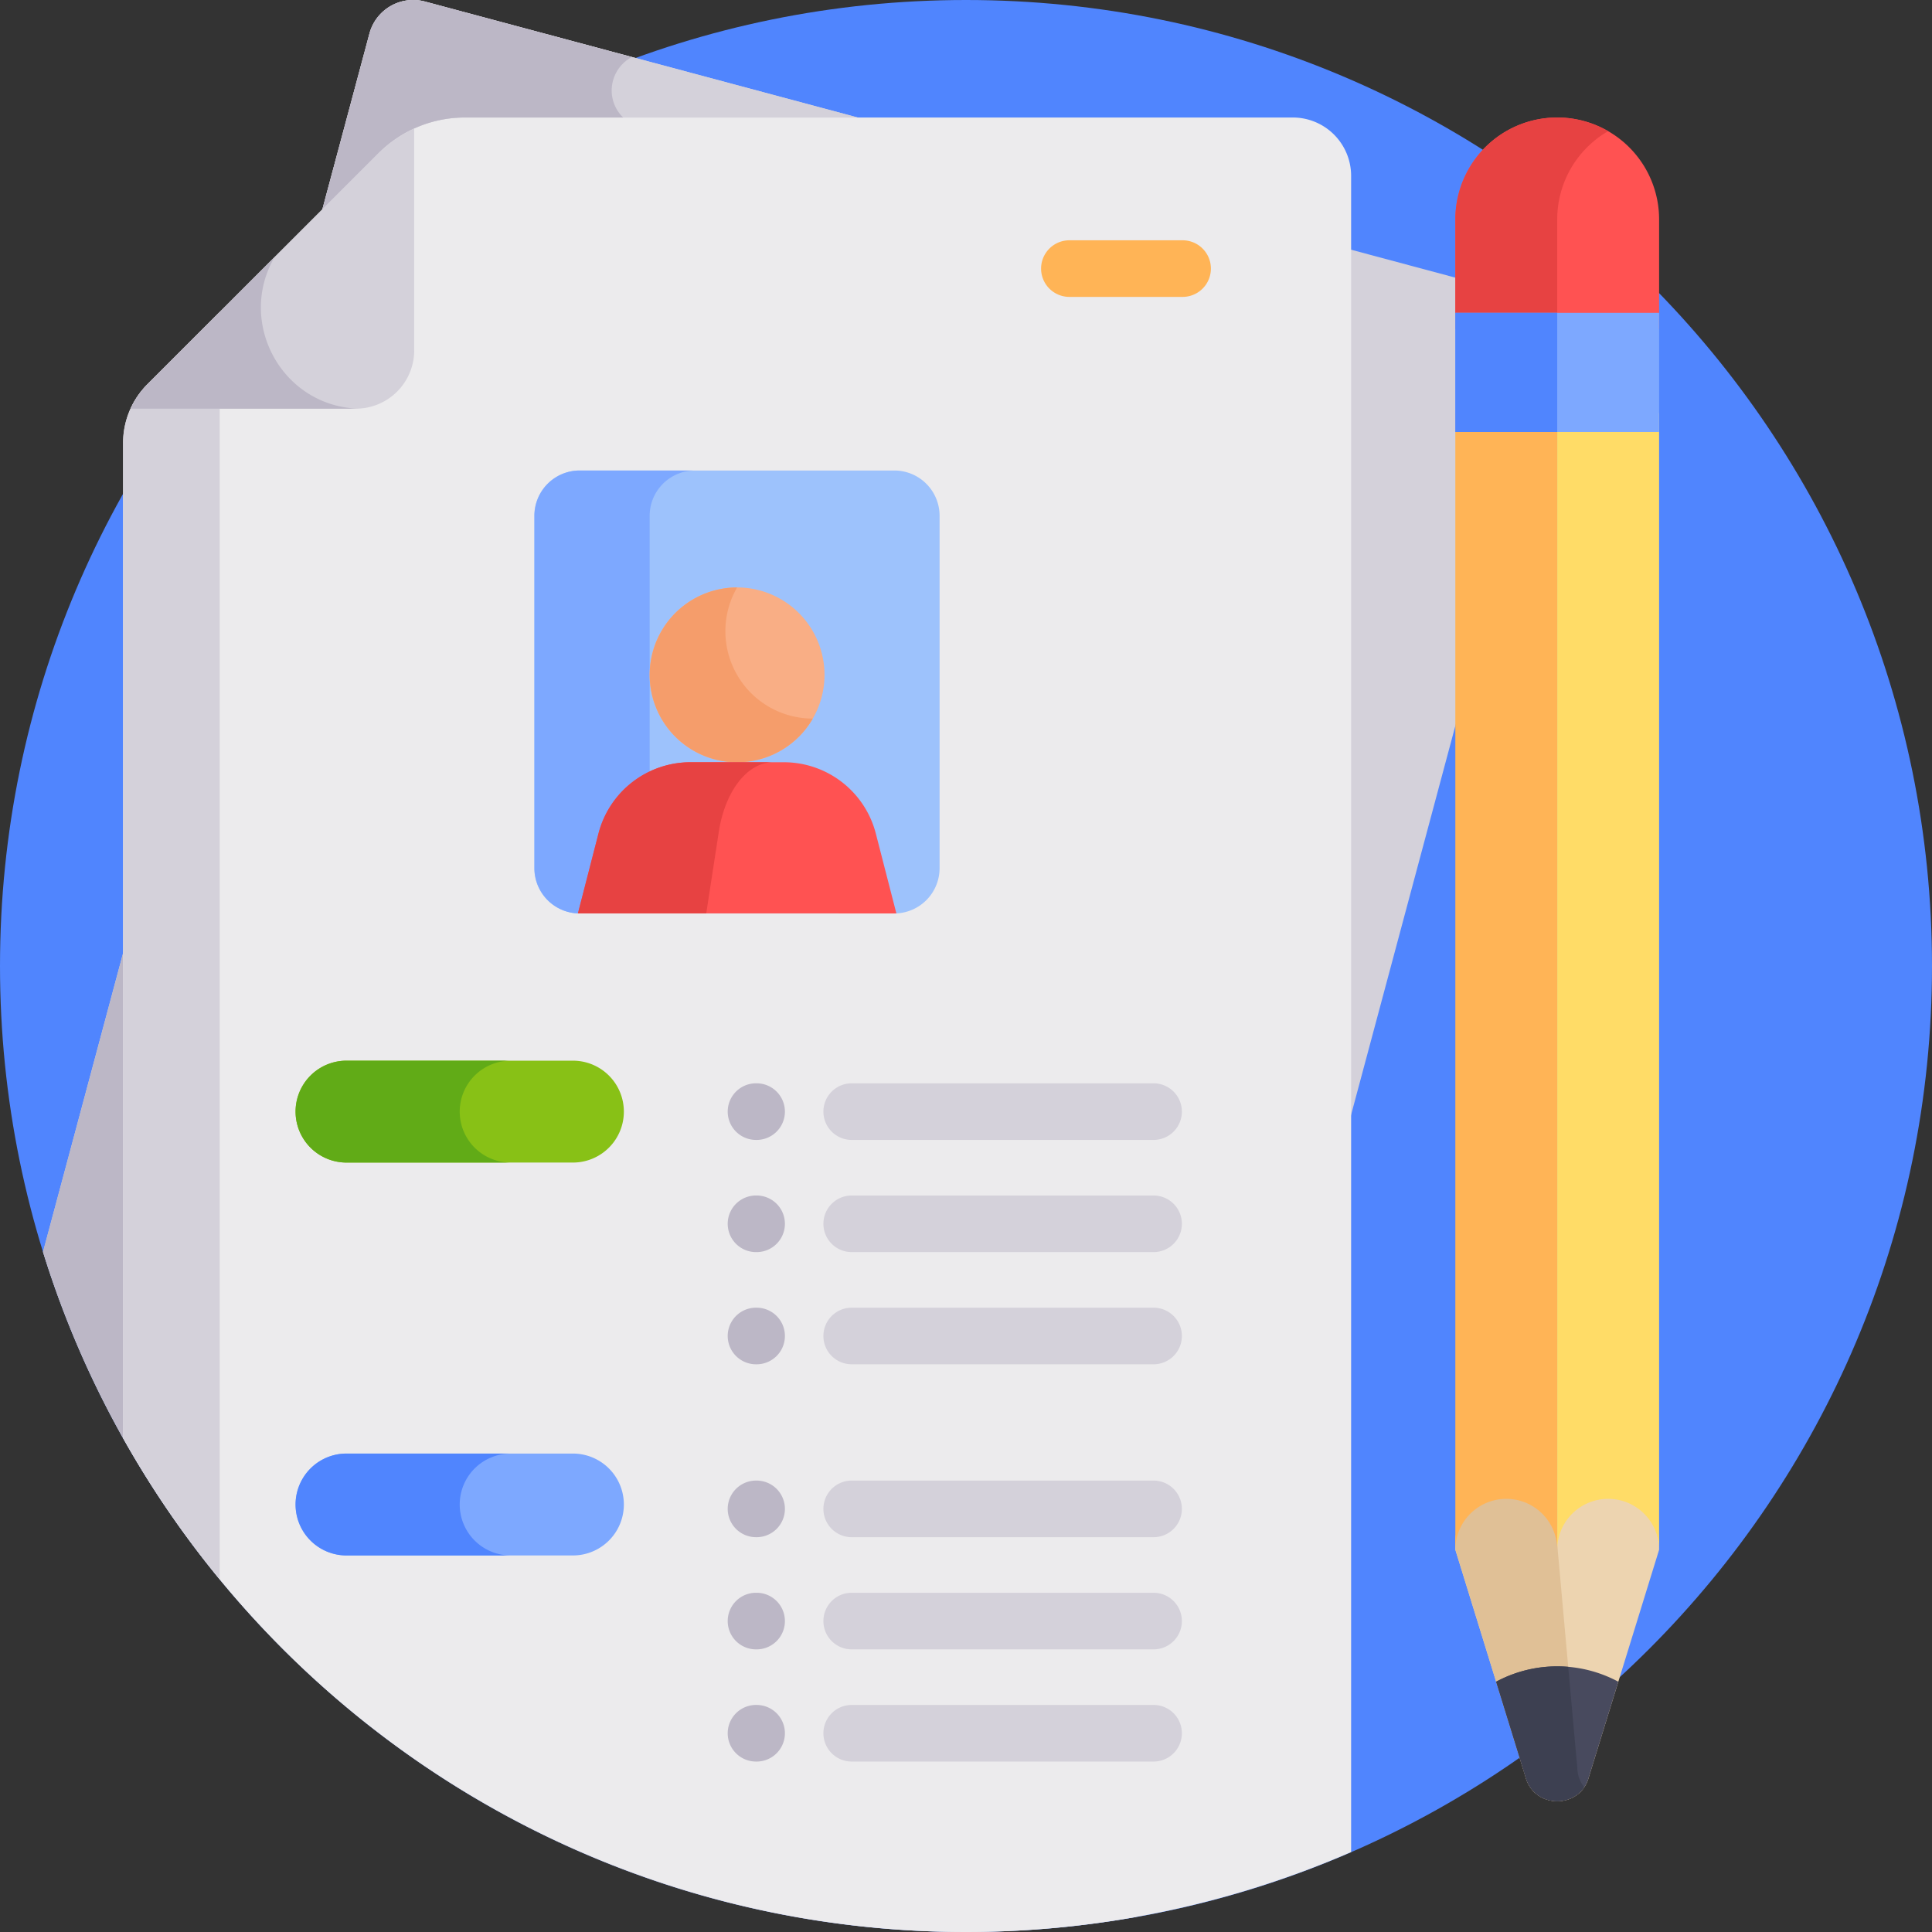
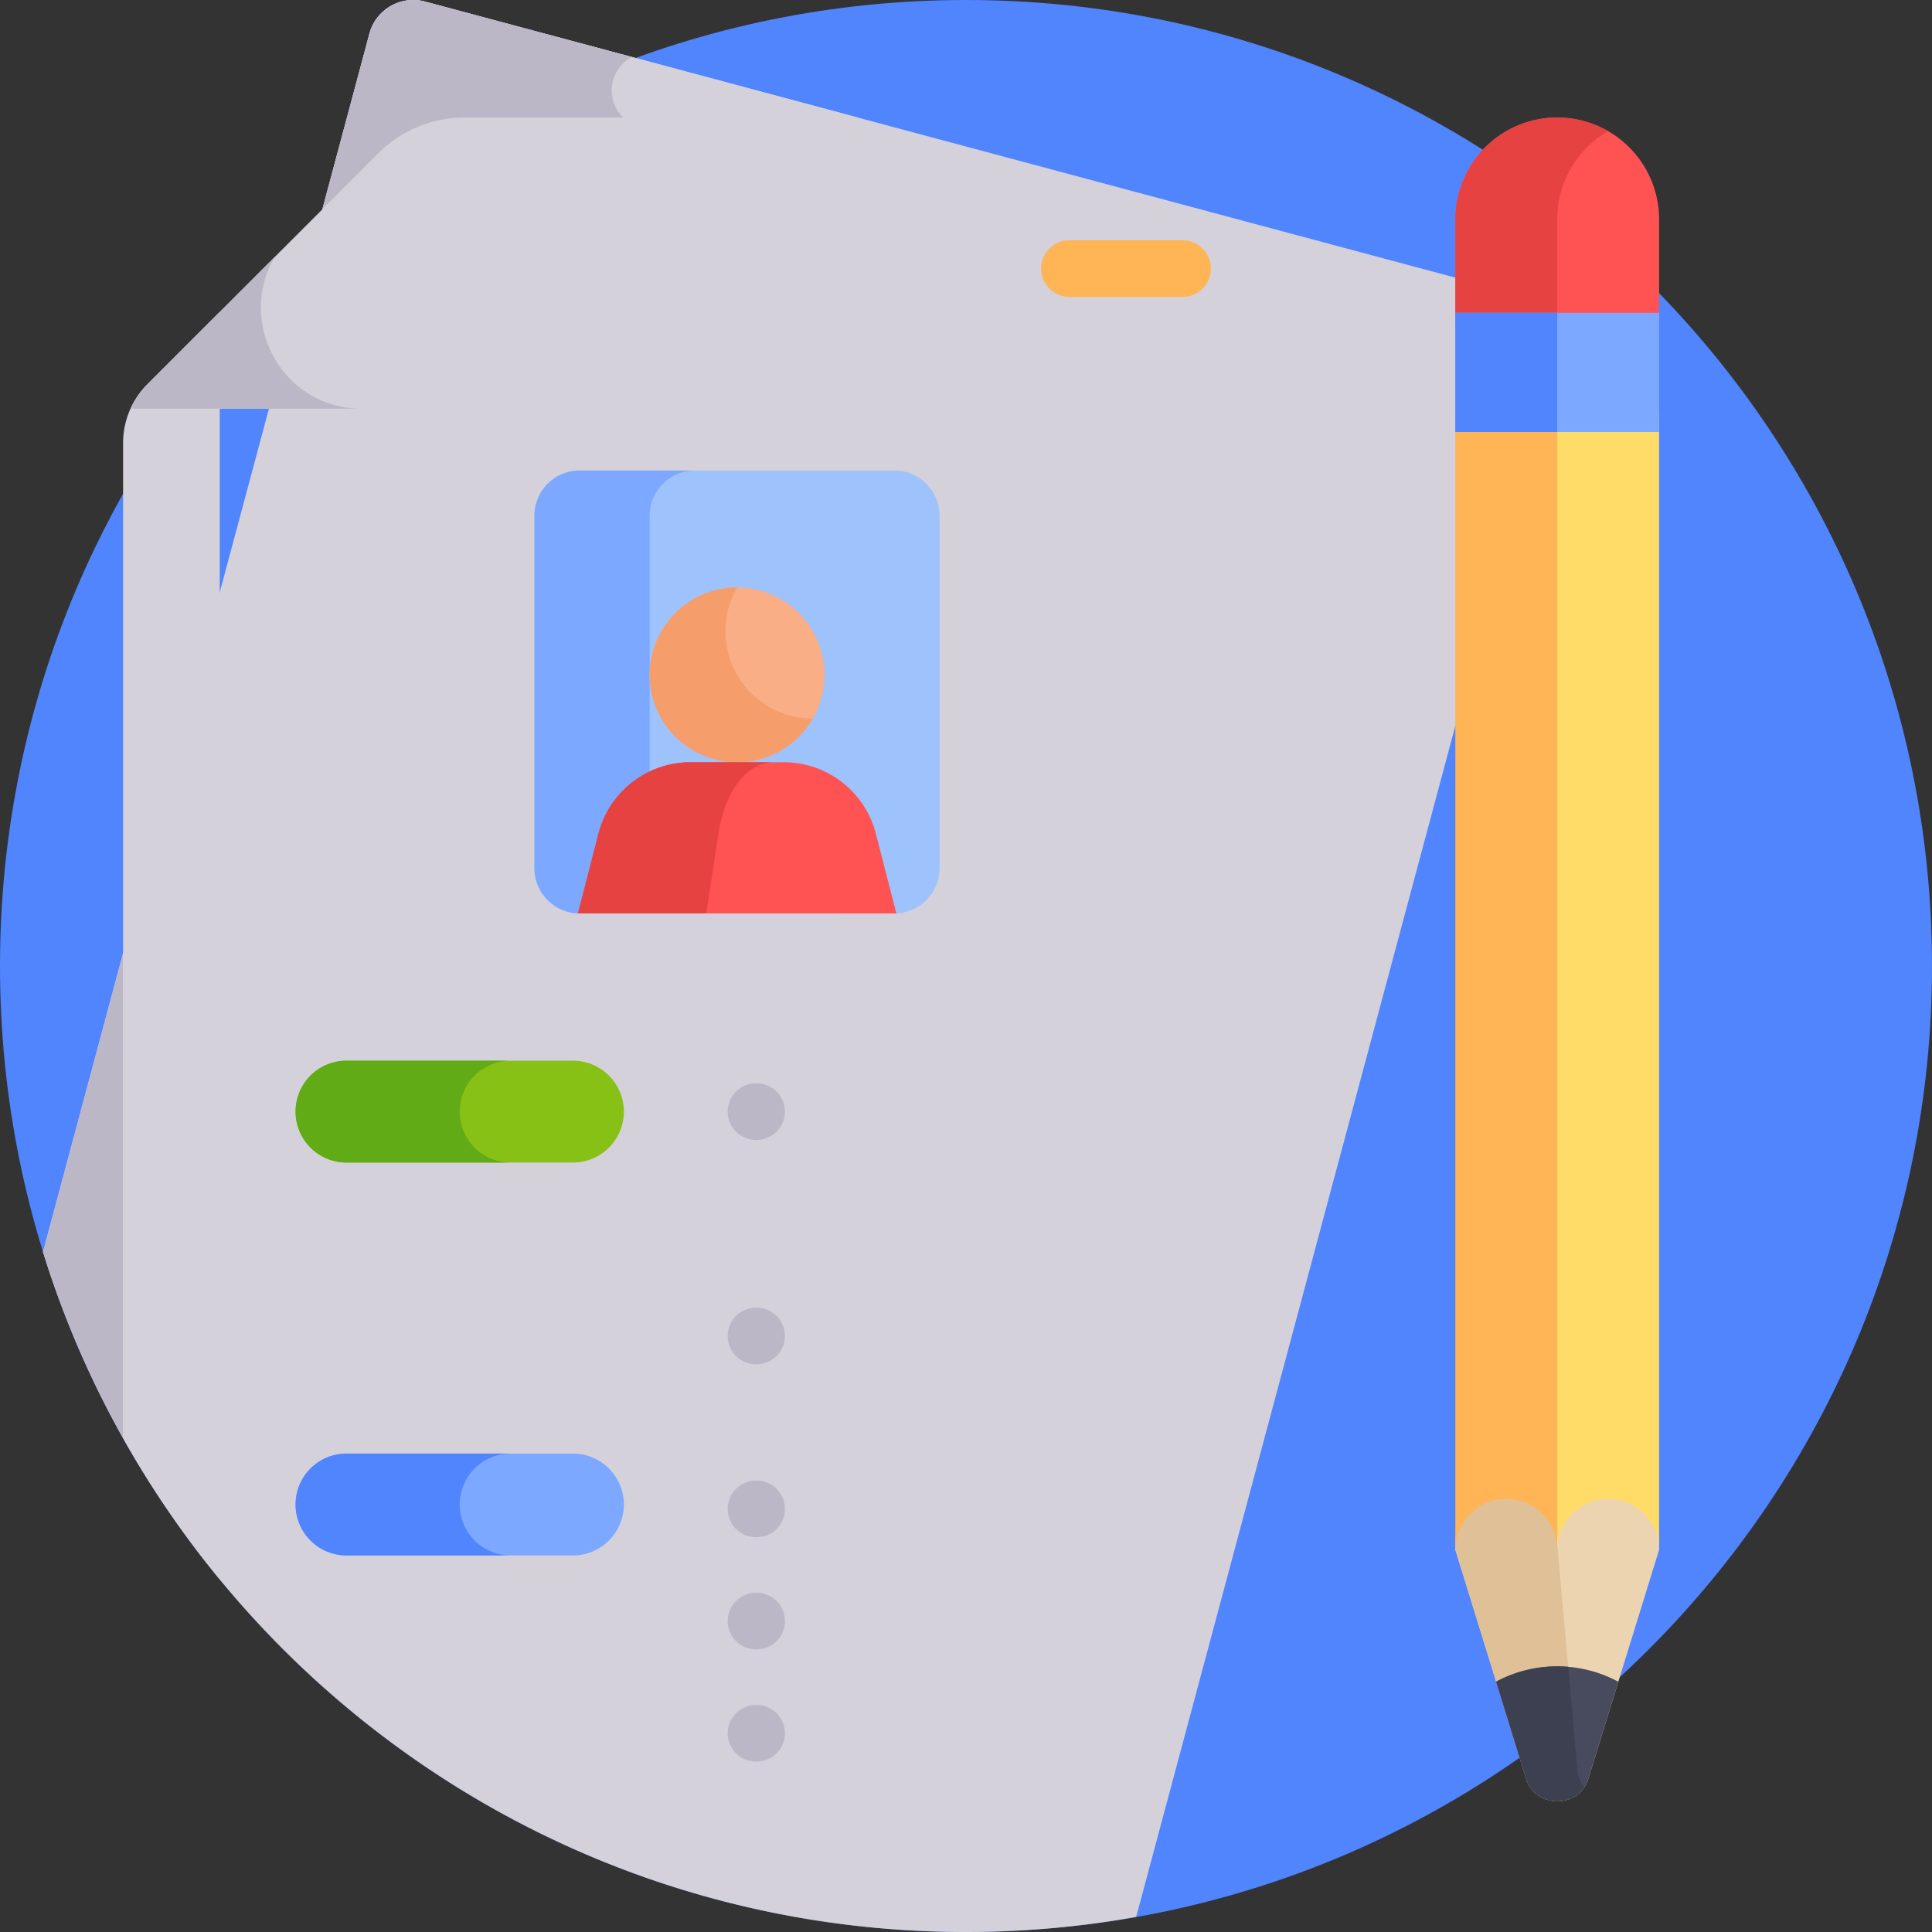
<svg xmlns="http://www.w3.org/2000/svg" id="Layer_1" data-name="Layer 1" viewBox="0 0 512 512" preserveAspectRatio="xMidYMid">
  <rect x="0" y="0" width="512" height="512" fill="#333333" stroke="none" />
  <defs>
    <style type="text/css">.cls-1{fill:#5085fe;}.cls-2{fill:#d4d1da;}.cls-3{fill:#ecebed;}.cls-4{fill:#bcb7c6;}.cls-5{fill:#edd4b0;}.cls-6{fill:#e0c096;}.cls-7{fill:#ff5252;}.cls-8{fill:#e74242;}.cls-9{fill:#ffb456;}.cls-10{fill:#ffdc67;}.cls-11{fill:#484a5e;}.cls-12{fill:#3d4051;}.cls-13{fill:#88c116;}.cls-14{fill:#7da8ff;}.cls-15{fill:#61ab17;}.cls-16{fill:#9dc2fc;}.cls-17{fill:#f9ae85;}.cls-18{fill:#f59d6b;}</style>
  </defs>
  <title>resume</title>
  <path class="cls-1" d="M512,256c0,141.39-114.61,256-256,256S0,397.39,0,256,114.61,0,256,0,512,114.61,512,256Z" />
  <path class="cls-2" d="M403.79,78.43,112.61.41a12,12,0,0,0-14.7,8.48C93.66,24.76,45.3,205.23,11.4,331.77,43.7,436.16,141,512,256,512a257.75,257.75,0,0,0,45.1-4C328.16,407,411.54,95.87,412.27,93.13A12,12,0,0,0,403.79,78.43Z" />
-   <path class="cls-3" d="M358.06,46.6A15.46,15.46,0,0,0,342.6,31.14H123.14a32.29,32.29,0,0,0-22.82,9.45L39.05,101.87a21.93,21.93,0,0,0-6.43,15.52V381.1A256.16,256.16,0,0,0,358.06,490.82Z" />
  <path class="cls-2" d="M100.32,40.59a32.29,32.29,0,0,1,22.82-9.45H227.31L112.61.41a12,12,0,0,0-14.7,8.48c-1.18,4.41-5.75,21.5-12.48,46.59Z" />
  <path class="cls-4" d="M32.62,381.1V252.59C25.29,280,18.06,306.9,11.4,331.77a254.43,254.43,0,0,0,21.22,49.34Z" />
  <path class="cls-2" d="M58.23,82.68,39.05,101.87a21.93,21.93,0,0,0-6.43,15.52V381.1a256.38,256.38,0,0,0,25.61,37.44Z" />
  <path class="cls-5" d="M426.18,395.21a13.49,13.49,0,0,0-13.5,13.5,13.5,13.5,0,0,0-27,0v2l18.57,60.08c2.22,8.73,14.64,8.73,16.86,0l18.57-60.08v-2A13.49,13.49,0,0,0,426.18,395.21Z" />
  <path class="cls-6" d="M418,468.5l-5.63-62.62,0-.09a13.5,13.5,0,0,0-26.68,2.92v2l18.57,60.08c1.95,7.65,11.71,8.6,15.59,2.85A8.59,8.59,0,0,1,418,468.5Z" />
  <path class="cls-7" d="M412.68,31.14a27,27,0,0,0-27,27v29h54v-29A27,27,0,0,0,412.68,31.14Z" />
  <path class="cls-8" d="M426.18,34.76a27,27,0,0,0-40.5,23.38v29h27v-29A27,27,0,0,1,426.18,34.76Z" />
  <path class="cls-9" d="M385.68,109.44V410.71a13.5,13.5,0,0,1,27,0V109.44Z" />
  <path class="cls-10" d="M412.68,109.44V410.71a13.5,13.5,0,0,1,27,0V109.44Z" />
  <path class="cls-11" d="M396.49,445.67l7.76,25.12c2.22,8.73,14.64,8.73,16.86,0l7.76-25.12A34.24,34.24,0,0,0,396.49,445.67Z" />
  <path class="cls-12" d="M396.49,445.67l6.67,21.57c.16.55,1.29,4.24,1.51,4.79,2.69,6.59,11.57,6.94,15.17,1.61A8.59,8.59,0,0,1,418,468.5l-2.41-26.77A34.18,34.18,0,0,0,396.49,445.67Z" />
  <path class="cls-9" d="M313.4,78.68h-30a7.5,7.5,0,1,1,0-15h30a7.5,7.5,0,0,1,0,15Z" />
  <path class="cls-13" d="M151.83,308.09h-60a13.5,13.5,0,1,1,0-27h60a13.5,13.5,0,0,1,0,27Z" />
  <path class="cls-14" d="M151.83,412.21h-60a13.5,13.5,0,1,1,0-27h60a13.5,13.5,0,0,1,0,27Z" />
  <path class="cls-15" d="M121.83,294.59a13.51,13.51,0,0,1,13.5-13.5H91.83a13.5,13.5,0,1,0,0,27h43.5A13.5,13.5,0,0,1,121.83,294.59Z" />
  <path class="cls-1" d="M121.83,398.71a13.5,13.5,0,0,1,13.5-13.5H91.83a13.5,13.5,0,1,0,0,27h43.5A13.51,13.51,0,0,1,121.83,398.71Z" />
  <path class="cls-2" d="M305.71,361.55h-80a7.5,7.5,0,0,1,0-15h80a7.5,7.5,0,0,1,0,15Z" />
  <path class="cls-2" d="M305.71,331.82h-80a7.5,7.5,0,0,1,0-15h80a7.5,7.5,0,0,1,0,15Z" />
  <path class="cls-2" d="M305.71,302.09h-80a7.5,7.5,0,0,1,0-15h80a7.5,7.5,0,0,1,0,15Z" />
  <path class="cls-4" d="M200.51,361.55h-.16a7.5,7.5,0,1,1,0-15h.16a7.5,7.5,0,0,1,0,15Z" />
-   <path class="cls-4" d="M200.51,331.82h-.16a7.5,7.5,0,1,1,0-15h.16a7.5,7.5,0,0,1,0,15Z" />
  <path class="cls-4" d="M200.51,302.09h-.16a7.5,7.5,0,1,1,0-15h.16a7.5,7.5,0,0,1,0,15Z" />
  <path class="cls-2" d="M305.71,466.83h-80a7.5,7.5,0,0,1,0-15h80a7.5,7.5,0,0,1,0,15Z" />
  <path class="cls-2" d="M305.71,437.1h-80a7.5,7.5,0,1,1,0-15h80a7.5,7.5,0,0,1,0,15Z" />
  <path class="cls-2" d="M305.71,407.37h-80a7.5,7.5,0,1,1,0-15h80a7.5,7.5,0,0,1,0,15Z" />
  <path class="cls-4" d="M200.51,466.83h-.16a7.5,7.5,0,1,1,0-15h.16a7.5,7.5,0,0,1,0,15Z" />
  <path class="cls-4" d="M200.51,437.1h-.16a7.5,7.5,0,0,1,0-15h.16a7.5,7.5,0,0,1,0,15Z" />
  <path class="cls-4" d="M200.51,407.37h-.16a7.5,7.5,0,0,1,0-15h.16a7.5,7.5,0,0,1,0,15Z" />
  <path class="cls-14" d="M385.68,82.9h54v31.58h-54Z" />
  <path class="cls-1" d="M385.68,82.9h27v31.58h-27Z" />
  <path class="cls-16" d="M237,242.07h-83.4a12,12,0,0,1-12-12V136.69a12,12,0,0,1,12-12H237a12,12,0,0,1,12,12v93.38A12,12,0,0,1,237,242.07Z" />
  <path class="cls-14" d="M172.17,230.07V136.69a12,12,0,0,1,12-12H153.64a12,12,0,0,0-12,12v93.38a12,12,0,0,0,12,12h30.53A12,12,0,0,1,172.17,230.07Z" />
  <path class="cls-17" d="M215.4,167.27a23.17,23.17,0,1,0-8.48,31.64A23.16,23.16,0,0,0,215.4,167.27Z" />
  <path class="cls-18" d="M195.34,178.85a23.14,23.14,0,0,1,0-23.16,23.16,23.16,0,1,0,20.06,34.74A23.12,23.12,0,0,1,195.34,178.85Z" />
  <path class="cls-7" d="M237.55,242.07l-5.44-21.14A25.19,25.19,0,0,0,207.71,202H183a25.19,25.19,0,0,0-24.4,18.91l-5.44,21.14Z" />
  <path class="cls-8" d="M204.91,202H183a25.2,25.2,0,0,0-24.4,18.9l-5.44,21.15h34l3.26-21.15C192,209.8,198,202,204.91,202Z" />
  <path class="cls-4" d="M162.1,24a10.06,10.06,0,0,1,5.34-8.88L112.61.41a12,12,0,0,0-14.7,8.48c-1.18,4.41-5.75,21.5-12.48,46.59l14.89-14.89a32.31,32.31,0,0,1,22.82-9.45h42A10,10,0,0,1,162.1,24Z" />
  <path class="cls-2" d="M94.31,108.3a15.46,15.46,0,0,0,15.46-15.46V34.05a32.54,32.54,0,0,0-9.45,6.54L39.05,101.87a21.74,21.74,0,0,0-4.43,6.43Z" />
  <path class="cls-4" d="M72.76,68.16,39.05,101.87a21.74,21.74,0,0,0-4.43,6.43h59.7c.17,0,.34,0,.51,0C74.51,107.51,62.77,85.3,72.76,68.16Z" />
</svg>